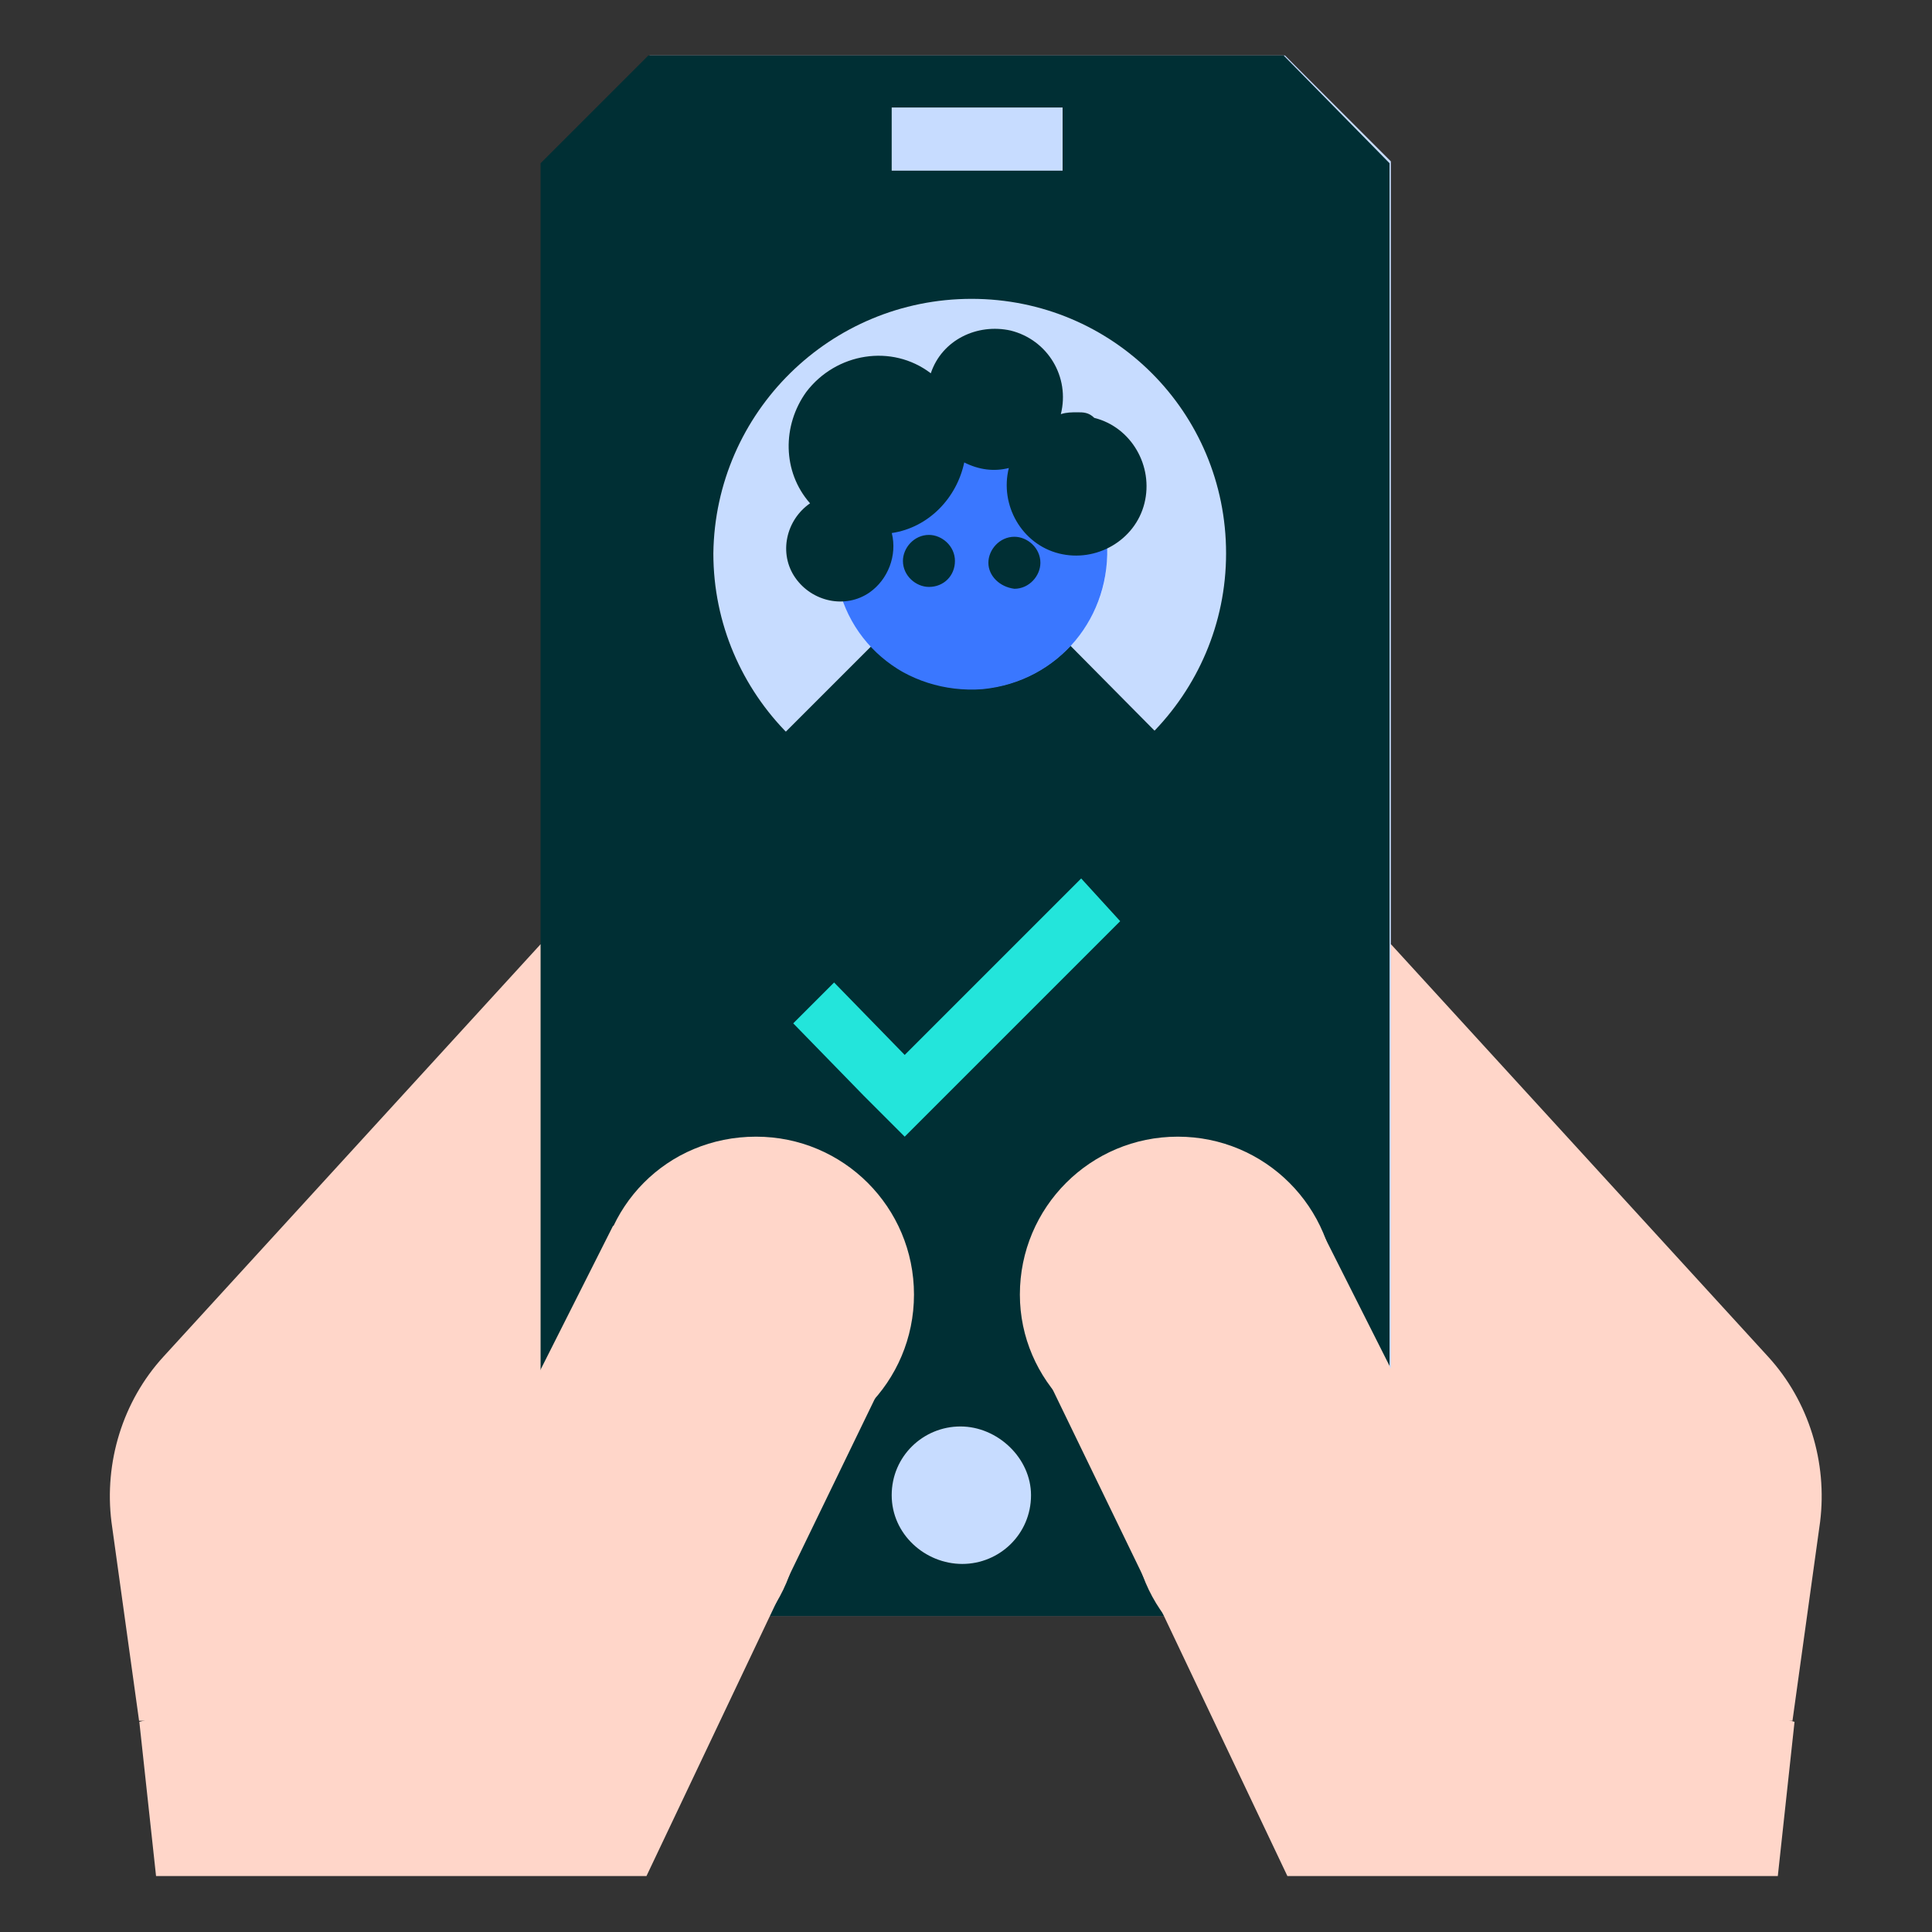
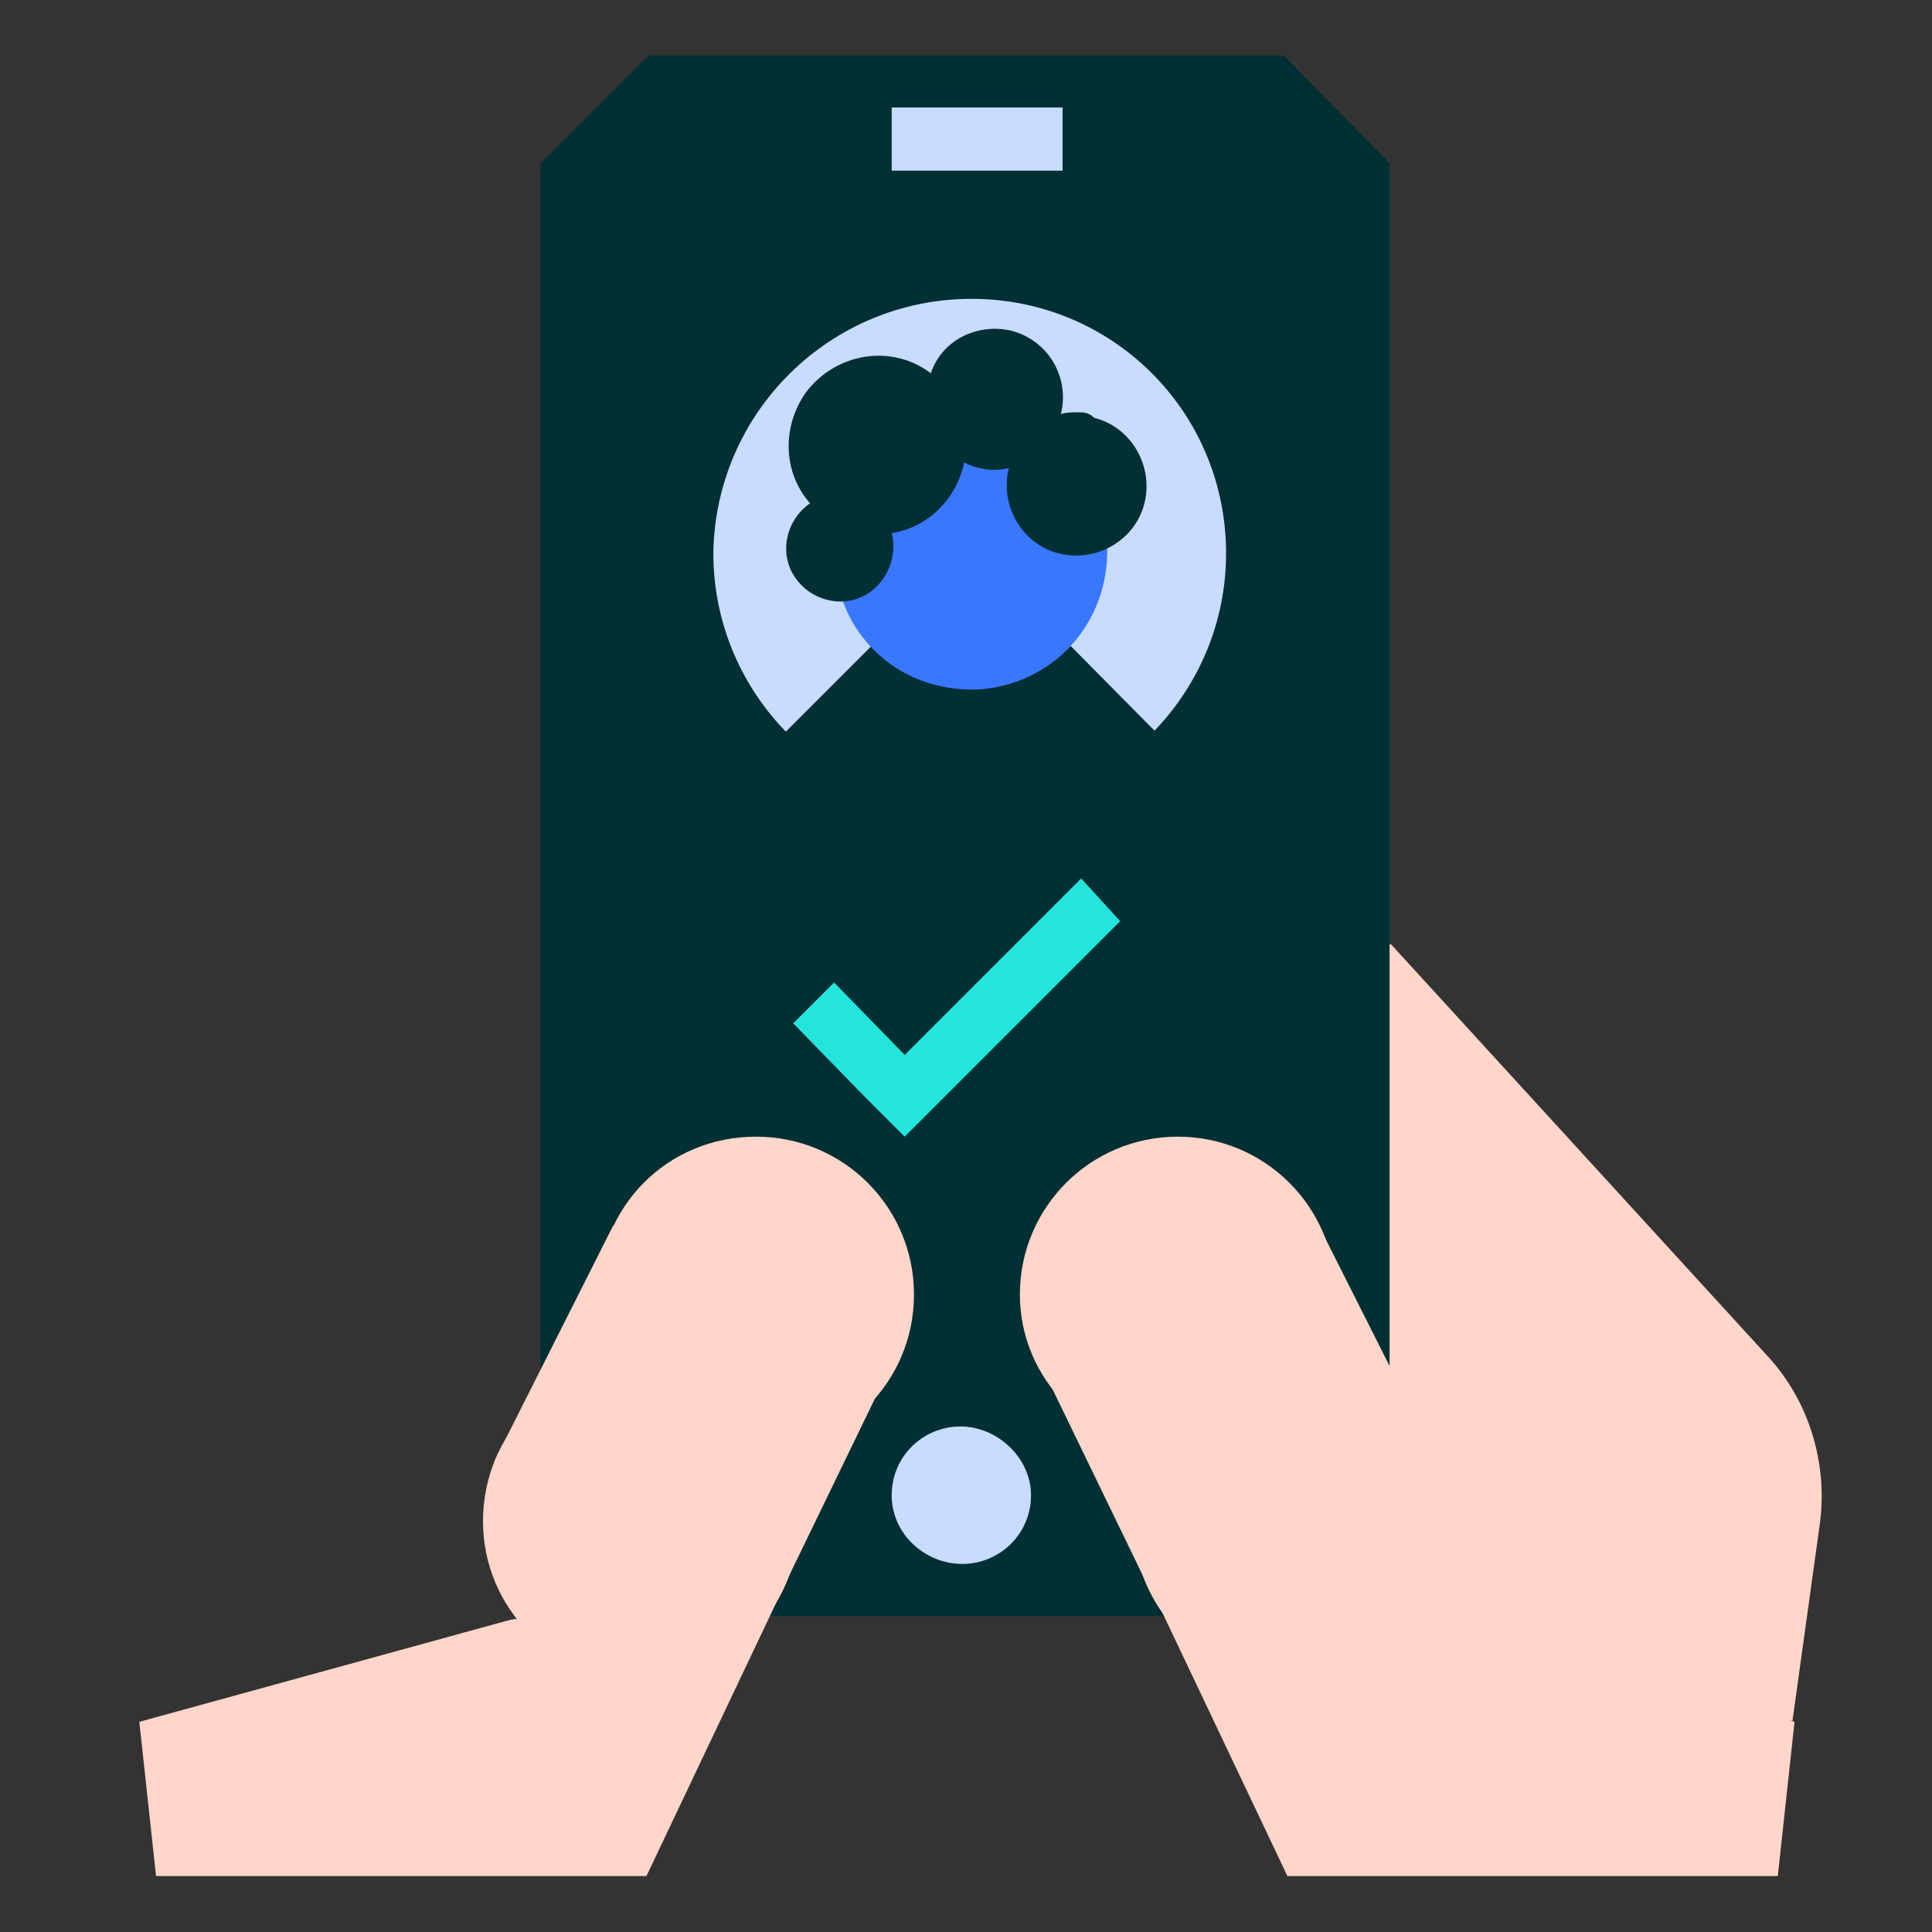
<svg xmlns="http://www.w3.org/2000/svg" xmlns:xlink="http://www.w3.org/1999/xlink" version="1.1" id="Слой_1" x="0px" y="0px" width="104" height="104" viewBox="0 0 104 104" style="enable-background:new 0 0 104 104;" xml:space="preserve">
  <rect x="0" y="0" width="104" height="104" fill="#333333" stroke="none" />
  <style type="text/css">
	.st0{fill:none;}
	.st1{clip-path:url(#SVGID_00000072982900565648501480000004958542874292537269_);}
	.st2{fill:#FFD6C9;}
	.st3{clip-path:url(#SVGID_00000150799314757400309250000008320387233866533053_);}
	.st4{clip-path:url(#SVGID_00000173159541012337028170000012061803082455030946_);}
	.st5{fill:#C7DCFF;}
	.st6{fill:#002F34;}
	.st7{fill:#23E5DB;}
	.st8{clip-path:url(#SVGID_00000149370466481774567290000015249381808471804303_);}
	.st9{clip-path:url(#SVGID_00000021090480540189373260000014387244926495871374_);}
	.st10{clip-path:url(#SVGID_00000096769931975603680290000008488800249677563265_);}
	.st11{clip-path:url(#SVGID_00000056400038242366489940000009335083749516308127_);}
	.st12{clip-path:url(#SVGID_00000078733667973253334950000000435178601541412764_);}
	.st13{clip-path:url(#SVGID_00000182499146242131150230000016983867739175521722_);}
	.st14{clip-path:url(#SVGID_00000073717224380189558980000003200208541857690261_);}
	.st15{clip-path:url(#SVGID_00000070834560425118903440000003142852231360042151_);}
	.st16{clip-path:url(#SVGID_00000026879647113483587470000005817090995002783933_);}
	.st17{fill:#FFFFFF;}
	.st18{clip-path:url(#SVGID_00000005251166667021114360000015221410588548954250_);}
	.st19{fill:#3A77FF;}
</style>
  <g id="verify-account" transform="translate(23 15)">
    <g id="Group" transform="translate(0 0.087)">
      <g id="Group-2" transform="translate(150.376 121.241)">
        <g id="Clipped">
          <path id="a-2" class="st0" d="M-107.9-85.5h32.6v41.8h-32.6V-85.5z" />
          <g>
            <defs>
              <rect id="SVGID_1_" x="-107.9" y="-85.5" width="32.6" height="41.8" />
            </defs>
            <clipPath id="SVGID_00000039812733111733941740000015764311328721060012_">
              <use xlink:href="#SVGID_1_" style="overflow:visible;" />
            </clipPath>
            <g id="Clipped-2" style="clip-path:url(#SVGID_00000039812733111733941740000015764311328721060012_);">
              <path id="Path" class="st2" d="M-98.5-85.5l20.3,22.2c2.2,2.4,3.2,5.7,2.8,8.9l-1.5,10.8h-31v-40.4L-98.5-85.5z" />
            </g>
          </g>
        </g>
      </g>
      <g id="Group-3" transform="translate(0 121.241)">
        <g id="Clipped-3">
          <path id="c-2" class="st0" d="M-17.1-85.5h32.6v41.8h-32.6V-85.5z" />
          <g>
            <defs>
              <rect id="SVGID_00000064348197555907468550000003043711770771950525_" x="-17.1" y="-85.5" width="32.6" height="41.8" />
            </defs>
            <clipPath id="SVGID_00000180336524751609881060000017165969582723992992_">
              <use xlink:href="#SVGID_00000064348197555907468550000003043711770771950525_" style="overflow:visible;" />
            </clipPath>
            <g id="Clipped-4" style="clip-path:url(#SVGID_00000180336524751609881060000017165969582723992992_);">
-               <path id="Path-2" class="st2" d="M6.1-85.5l-20.3,22.2c-2.2,2.4-3.2,5.7-2.8,8.9l1.5,10.8h31v-40.4L6.1-85.5z" />
-             </g>
+               </g>
          </g>
        </g>
      </g>
      <g id="Group-4" transform="translate(58.271)">
        <g id="Clipped-5">
          <path id="e-2" class="st0" d="M-52.1-12.1h45.7v84h-45.7V-12.1z" />
          <g>
            <defs>
-               <rect id="SVGID_00000013906114763065003200000001314923457250858915_" x="-52.1" y="-12.1" width="45.7" height="84" />
-             </defs>
+               </defs>
            <clipPath id="SVGID_00000117646999117100348490000018331638065454773420_">
              <use xlink:href="#SVGID_00000013906114763065003200000001314923457250858915_" style="overflow:visible;" />
            </clipPath>
            <g id="Clipped-6" style="clip-path:url(#SVGID_00000117646999117100348490000018331638065454773420_);">
              <path id="Path-3" class="st5" d="M-12.1,72h-34.2l-5.8-5.8V-6.3l5.8-5.8h34.2l5.8,5.8v72.5L-12.1,72z" />
            </g>
          </g>
        </g>
      </g>
      <path id="Path-4" class="st6" d="M46.1,71.9H11.9l-5.8-5.8V-6.3l5.8-5.8h34.2l5.7,5.8v72.5L46.1,71.9z" />
-       <path id="Path-5" class="st6" d="M11.9,71.9h34.2l5.7-5.8V59H6.2v7.2L11.9,71.9z" />
      <path id="Path-6" class="st7" d="M35.2,32.2l-9.5,9.5l-3.8-3.9l-2.2,2.2l3.8,3.9l2.2,2.2l2.2-2.2l9.4-9.4" />
      <path id="Path-7" class="st5" d="M32.5,65.4c0,2.1-1.7,3.7-3.7,3.7S25,67.5,25,65.4c0-2.1,1.7-3.7,3.7-3.7S32.5,63.4,32.5,65.4" />
      <g id="Clipped-7">
        <path id="g-10" class="st0" d="M-17.1,85.9h92.2v-98h-92.2V85.9z" />
        <g>
          <defs>
            <rect id="SVGID_00000070796984680282187390000010688152938548407986_" x="-17.1" y="-12.1" width="92.2" height="98" />
          </defs>
          <clipPath id="SVGID_00000170273011201413248890000001420149417668060855_">
            <use xlink:href="#SVGID_00000070796984680282187390000010688152938548407986_" style="overflow:visible;" />
          </clipPath>
          <g id="Clipped-8" style="clip-path:url(#SVGID_00000170273011201413248890000001420149417668060855_);">
            <path id="Path-8" class="st5" d="M25-5.9h9.2v-3.4H25V-5.9z" />
          </g>
        </g>
      </g>
      <g id="Clipped-9">
        <path id="g-11" class="st0" d="M-17.1,85.9h92.2v-98h-92.2V85.9z" />
        <g>
          <defs>
            <rect id="SVGID_00000170272394280554468740000016493089203637958822_" x="-17.1" y="-12.1" width="92.2" height="98" />
          </defs>
          <clipPath id="SVGID_00000013883046917390578510000001977973796257174697_">
            <use xlink:href="#SVGID_00000170272394280554468740000016493089203637958822_" style="overflow:visible;" />
          </clipPath>
          <g id="Clipped-10" style="clip-path:url(#SVGID_00000013883046917390578510000001977973796257174697_);">
            <path id="Path-9" class="st2" d="M9.2,54.6c0,4.7,3.8,8.5,8.5,8.5c4.7,0,8.5-3.8,8.5-8.5c0-4.7-3.8-8.5-8.5-8.5c0,0,0,0,0,0       C12.9,46.1,9.2,49.9,9.2,54.6" />
          </g>
        </g>
      </g>
      <g id="Clipped-11">
        <path id="g-12" class="st0" d="M-17.1,85.9h92.2v-98h-92.2V85.9z" />
        <g>
          <defs>
            <rect id="SVGID_00000005977509849891435670000001353911828516789638_" x="-17.1" y="-12.1" width="92.2" height="98" />
          </defs>
          <clipPath id="SVGID_00000181768004747997845600000003495310834374114999_">
            <use xlink:href="#SVGID_00000005977509849891435670000001353911828516789638_" style="overflow:visible;" />
          </clipPath>
          <g id="Clipped-12" style="clip-path:url(#SVGID_00000181768004747997845600000003495310834374114999_);">
            <path id="Path-10" class="st2" d="M3,66.8c0,4.7,3.8,8.5,8.5,8.5c4.7,0,8.5-3.8,8.5-8.5c0-4.7-3.8-8.5-8.5-8.5c0,0,0,0,0,0       C6.7,58.3,3,62.1,3,66.8C3,66.8,3,66.8,3,66.8" />
          </g>
        </g>
      </g>
      <g id="Clipped-13">
        <path id="g-13" class="st0" d="M-17.1,85.9h92.2v-98h-92.2V85.9z" />
        <g>
          <defs>
            <rect id="SVGID_00000058574774031314611820000001850458415754738868_" x="-17.1" y="-12.1" width="92.2" height="98" />
          </defs>
          <clipPath id="SVGID_00000018924975091661284400000010513405778533800837_">
            <use xlink:href="#SVGID_00000058574774031314611820000001850458415754738868_" style="overflow:visible;" />
          </clipPath>
          <g id="Clipped-14" style="clip-path:url(#SVGID_00000018924975091661284400000010513405778533800837_);">
            <path id="Shape" class="st2" d="M-14.6,85.9l-0.9-8.3l20-5.5l14.8-2l-7.5,15.8H-14.6z M3.6,63.6L10,50.9l15.6,6.2l-6.3,13       L3.6,63.6z M31.9,54.6c0-4.7,3.8-8.5,8.5-8.5s8.5,3.8,8.5,8.5S45.1,63,40.4,63c0,0,0,0,0,0C35.7,63,31.9,59.2,31.9,54.6       L31.9,54.6z M48.8,54.6L48.8,54.6z" />
          </g>
        </g>
      </g>
      <g id="Clipped-15">
        <path id="g-14" class="st0" d="M-17.1,85.9h92.2v-98h-92.2V85.9z" />
        <g>
          <defs>
            <rect id="SVGID_00000093145157973749745760000010870386395365977773_" x="-17.1" y="-12.1" width="92.2" height="98" />
          </defs>
          <clipPath id="SVGID_00000005960388857507230800000008500466480705161630_">
            <use xlink:href="#SVGID_00000093145157973749745760000010870386395365977773_" style="overflow:visible;" />
          </clipPath>
          <g id="Clipped-16" style="clip-path:url(#SVGID_00000005960388857507230800000008500466480705161630_);">
            <path id="Path-11" class="st2" d="M55,66.8c0,4.7-3.8,8.5-8.5,8.5s-8.5-3.8-8.5-8.5c0-4.7,3.8-8.5,8.5-8.5       C51.3,58.3,55,62.1,55,66.8C55,66.8,55,66.8,55,66.8" />
          </g>
        </g>
      </g>
      <g id="Clipped-17">
-         <path id="g-15" class="st0" d="M-17.1,85.9h92.2v-98h-92.2V85.9z" />
        <g>
          <defs>
            <rect id="SVGID_00000109741572553724079770000004342819133376019609_" x="-17.1" y="-12.1" width="92.2" height="98" />
          </defs>
          <clipPath id="SVGID_00000154401352382029430270000002153849054194187943_">
            <use xlink:href="#SVGID_00000109741572553724079770000004342819133376019609_" style="overflow:visible;" />
          </clipPath>
          <g id="Clipped-18" style="clip-path:url(#SVGID_00000154401352382029430270000002153849054194187943_);">
            <path id="Shape-2" class="st2" d="M46.3,85.9l-7.5-15.8l14.8,2l20,5.5l-0.9,8.3H46.3z M32.4,57.1L48,50.9l6.4,12.7l-15.7,6.5       L32.4,57.1z" />
          </g>
        </g>
      </g>
      <g id="Clipped-19">
        <path id="g-16" class="st0" d="M-17.1,85.9h92.2v-98h-92.2V85.9z" />
        <g>
          <defs>
            <rect id="SVGID_00000020375662208259659870000016856604482310960319_" x="-17.1" y="-12.1" width="92.2" height="98" />
          </defs>
          <clipPath id="SVGID_00000136406893838581261860000002310140624930484624_">
            <use xlink:href="#SVGID_00000020375662208259659870000016856604482310960319_" style="overflow:visible;" />
          </clipPath>
          <g id="Clipped-20" style="clip-path:url(#SVGID_00000136406893838581261860000002310140624930484624_);">
            <path id="Path-12" class="st5" d="M43,14.7c0,7.6-6.2,13.8-13.8,13.8s-13.8-6.2-13.8-13.8C15.5,7.1,21.7,1,29.3,1c0,0,0,0,0,0       C36.9,1,43,7.1,43,14.7" />
          </g>
        </g>
      </g>
      <g id="Clipped-21">
        <path id="g-17" class="st0" d="M-17.1,85.9h92.2v-98h-92.2V85.9z" />
        <g>
          <defs>
            <rect id="SVGID_00000016033795318024107450000006139929294774879906_" x="-17.1" y="-12.1" width="92.2" height="98" />
          </defs>
          <clipPath id="SVGID_00000172414750942577372090000017633178022046060678_">
            <use xlink:href="#SVGID_00000016033795318024107450000006139929294774879906_" style="overflow:visible;" />
          </clipPath>
          <g id="Clipped-22" style="clip-path:url(#SVGID_00000172414750942577372090000017633178022046060678_);">
            <path id="Path-13" class="st6" d="M19,24.6c5.7,5.7,14.8,5.7,20.5,0L29.3,14.3L19,24.6z" />
          </g>
        </g>
      </g>
      <g id="Clipped-23">
        <path id="g-18" class="st0" d="M-17.1,85.9h92.2v-98h-92.2V85.9z" />
        <g>
          <defs>
            <rect id="SVGID_00000155831568616991664020000017875760219010286007_" x="-17.1" y="-12.1" width="92.2" height="98" />
          </defs>
          <clipPath id="SVGID_00000033332590992250719970000010663882099282062001_">
            <use xlink:href="#SVGID_00000155831568616991664020000017875760219010286007_" style="overflow:visible;" />
          </clipPath>
          <g id="Clipped-24" style="clip-path:url(#SVGID_00000033332590992250719970000010663882099282062001_);">
            <path id="Path-14" class="st17" d="M36.6,14.7c0,4-3.3,7.3-7.3,7.3S22,18.7,22,14.7c0-4,3.3-7.3,7.3-7.3c0,0,0,0,0,0       C33.3,7.4,36.6,10.7,36.6,14.7" />
          </g>
        </g>
      </g>
    </g>
    <g id="Group-5" transform="translate(98.684 49.899)">
      <g id="Clipped-25">
        <path id="i-2" class="st0" d="M-70.1-42.5c-4.1,0.4-7,3.9-6.7,8s3.9,7,8,6.7c4.1-0.4,7-3.9,6.7-8c-0.1-1.2-0.5-2.3-1.1-3.3v0     c-1.4-2.1-3.7-3.4-6.2-3.4C-69.6-42.5-69.8-42.5-70.1-42.5" />
        <g>
          <defs>
            <path id="SVGID_00000182486441847980234510000008088371965395210931_" d="M-70.1-42.5c-4.1,0.4-7,3.9-6.7,8s3.9,7,8,6.7       c4.1-0.4,7-3.9,6.7-8c-0.1-1.2-0.5-2.3-1.1-3.3v0c-1.4-2.1-3.7-3.4-6.2-3.4C-69.6-42.5-69.8-42.5-70.1-42.5" />
          </defs>
          <clipPath id="SVGID_00000172433933683285176630000000091290757255621053_">
            <use xlink:href="#SVGID_00000182486441847980234510000008088371965395210931_" style="overflow:visible;" />
          </clipPath>
          <g id="Clipped-26" style="clip-path:url(#SVGID_00000172433933683285176630000000091290757255621053_);">
            <path id="Path-15" class="st19" d="M-76.3-32.5c1.4,3.8,5.7,5.7,9.5,4.3c3.8-1.4,5.7-5.7,4.3-9.5c-1.4-3.8-5.7-5.7-9.5-4.3       c0,0,0,0,0,0C-75.8-40.6-77.8-36.3-76.3-32.5" />
          </g>
        </g>
      </g>
    </g>
    <g id="Group-6" transform="translate(92.105 37.594)">
-       <path id="Shape-3" class="st6" d="M-61.9-22.3c0-0.7,0.6-1.4,1.4-1.4c0.7,0,1.4,0.6,1.4,1.4c0,0.7-0.6,1.4-1.4,1.4c0,0,0,0,0,0    C-61.3-21-61.9-21.6-61.9-22.3z M-65.1-21c-0.7,0-1.4-0.6-1.4-1.4c0-0.7,0.6-1.4,1.4-1.4c0.7,0,1.4,0.6,1.4,1.4    C-63.7-21.6-64.3-21-65.1-21z" />
      <path id="Path-16" class="st6" d="M-57.1-30.4c-0.3,0-0.6,0-0.9,0.1c0.5-2-0.7-4-2.7-4.5c-1.8-0.4-3.7,0.5-4.3,2.3    c-2.1-1.6-5.1-1.1-6.7,1c-1.3,1.8-1.3,4.3,0.2,6c-1.3,0.9-1.7,2.7-0.8,4s2.7,1.7,4,0.8c1-0.7,1.5-2,1.2-3.2c2-0.3,3.5-1.9,3.9-3.8    c0.8,0.4,1.6,0.5,2.4,0.3c-0.5,2,0.7,4.1,2.7,4.6c2,0.5,4.1-0.7,4.6-2.7c0.5-2-0.7-4.1-2.7-4.6C-56.5-30.4-56.8-30.4-57.1-30.4" />
    </g>
  </g>
</svg>